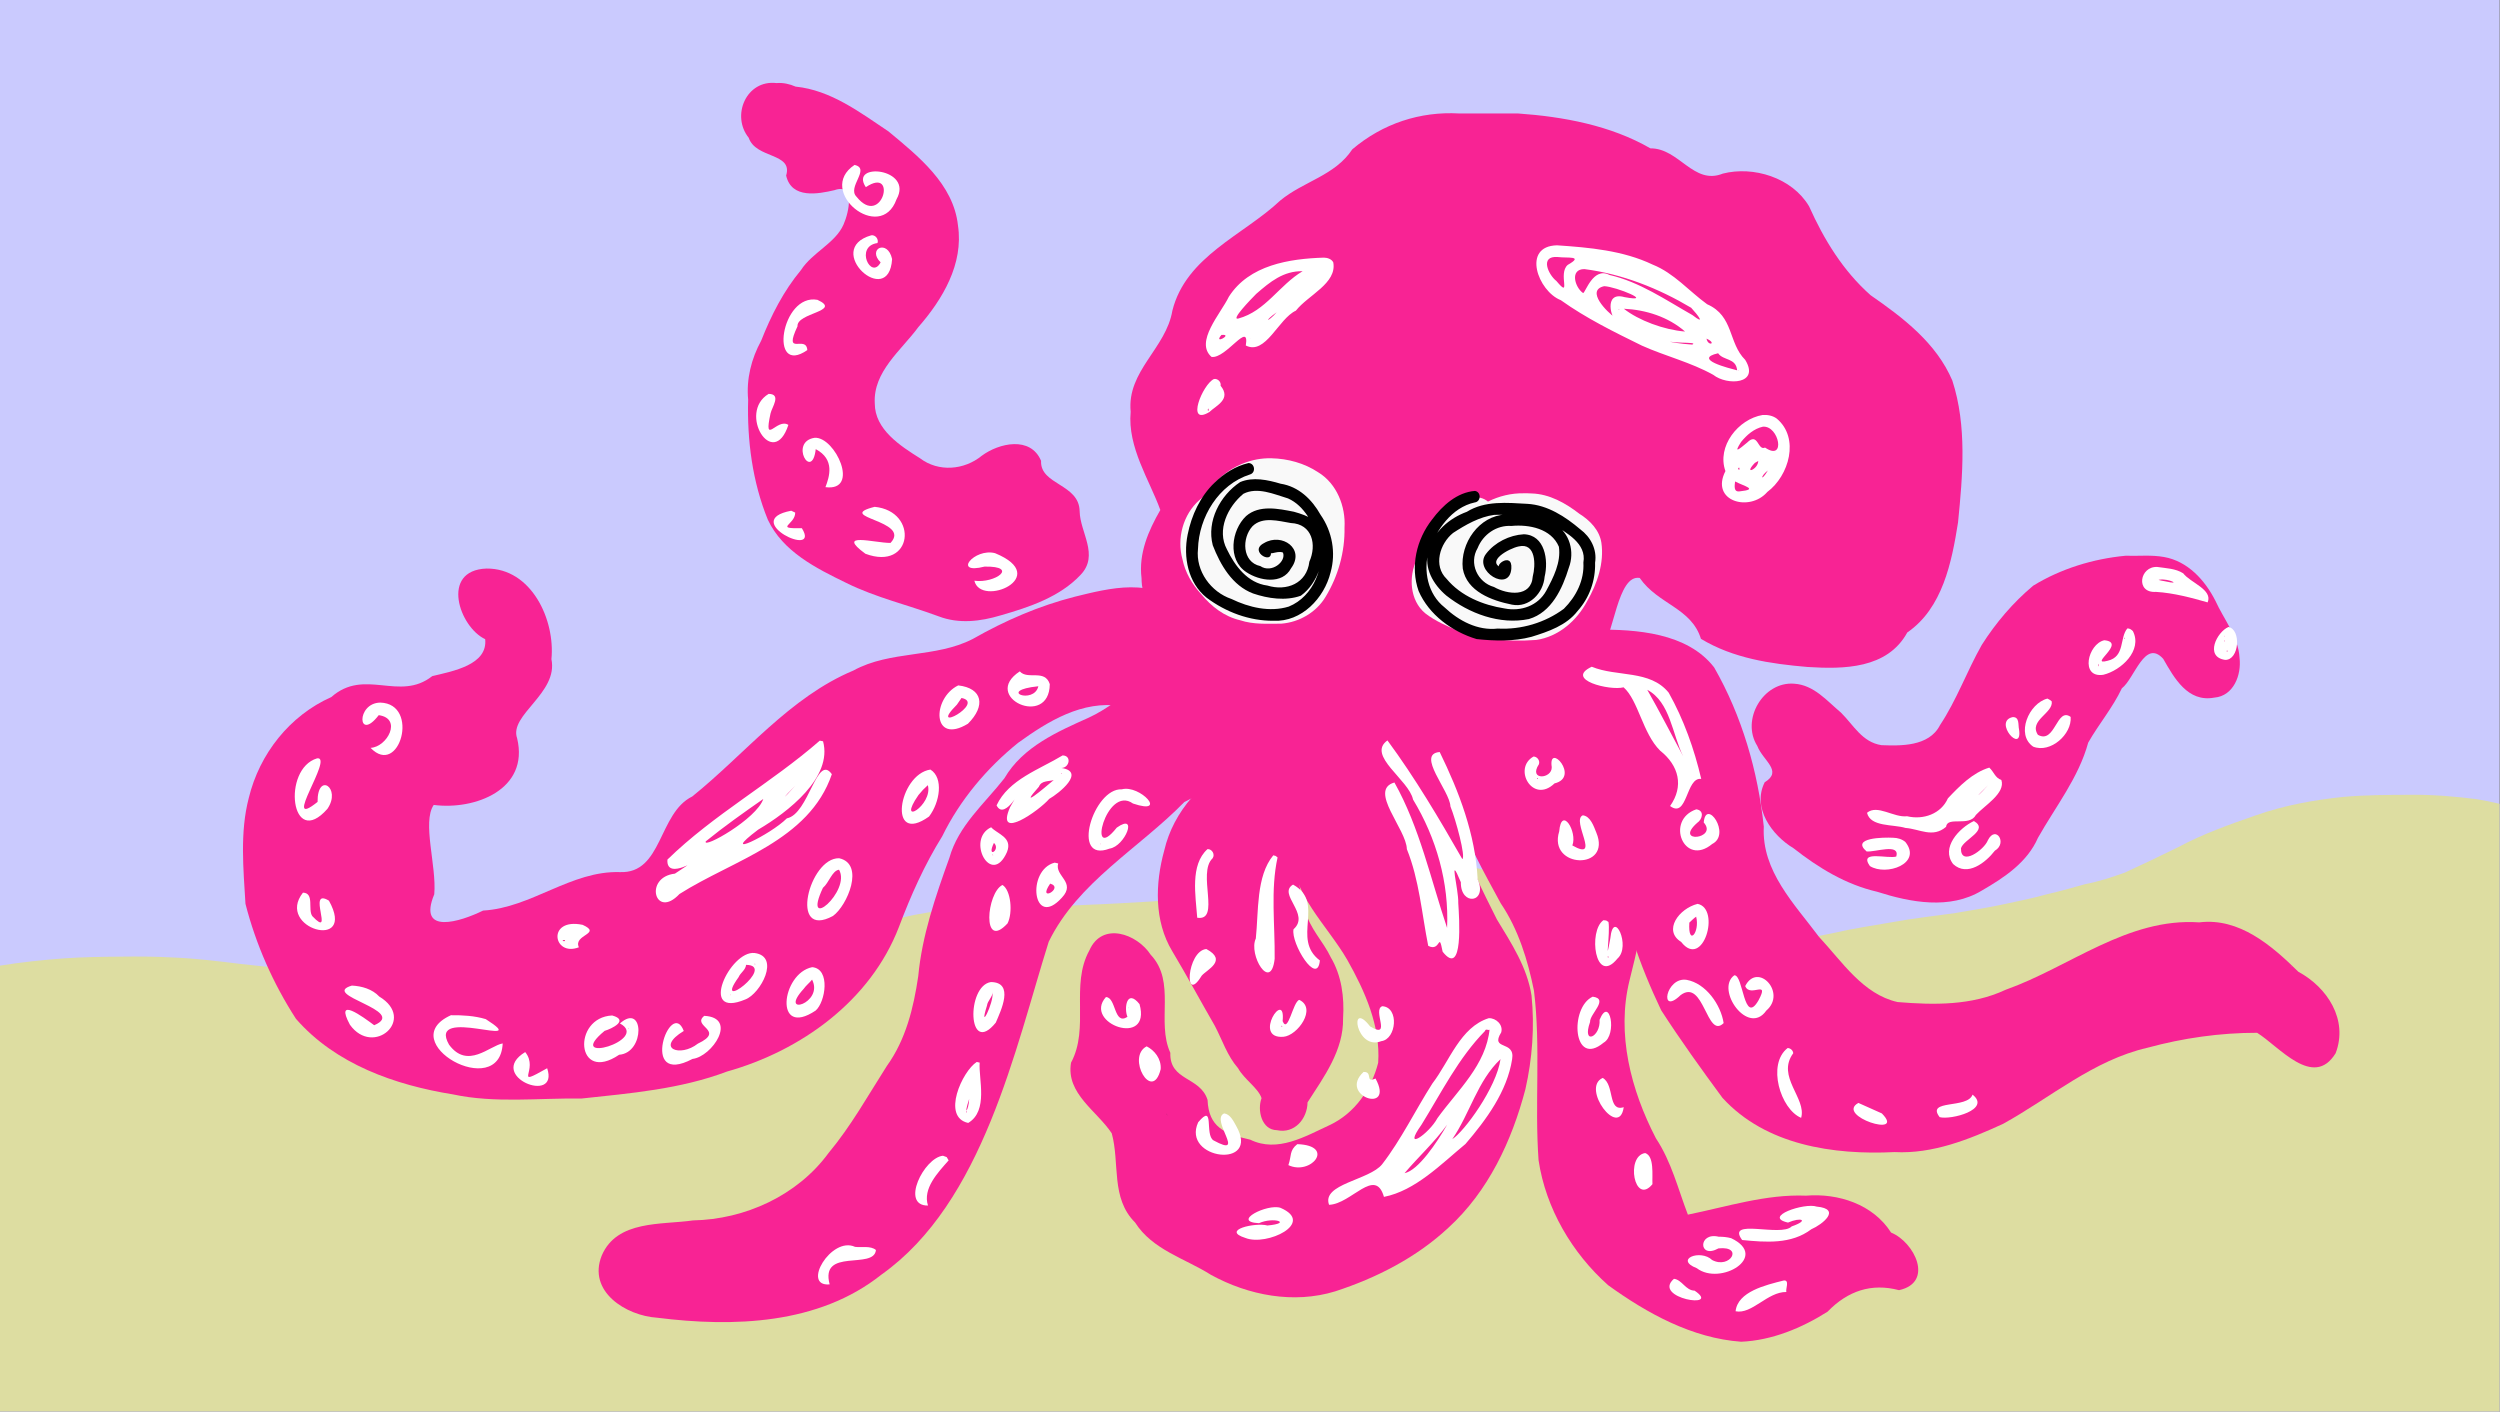
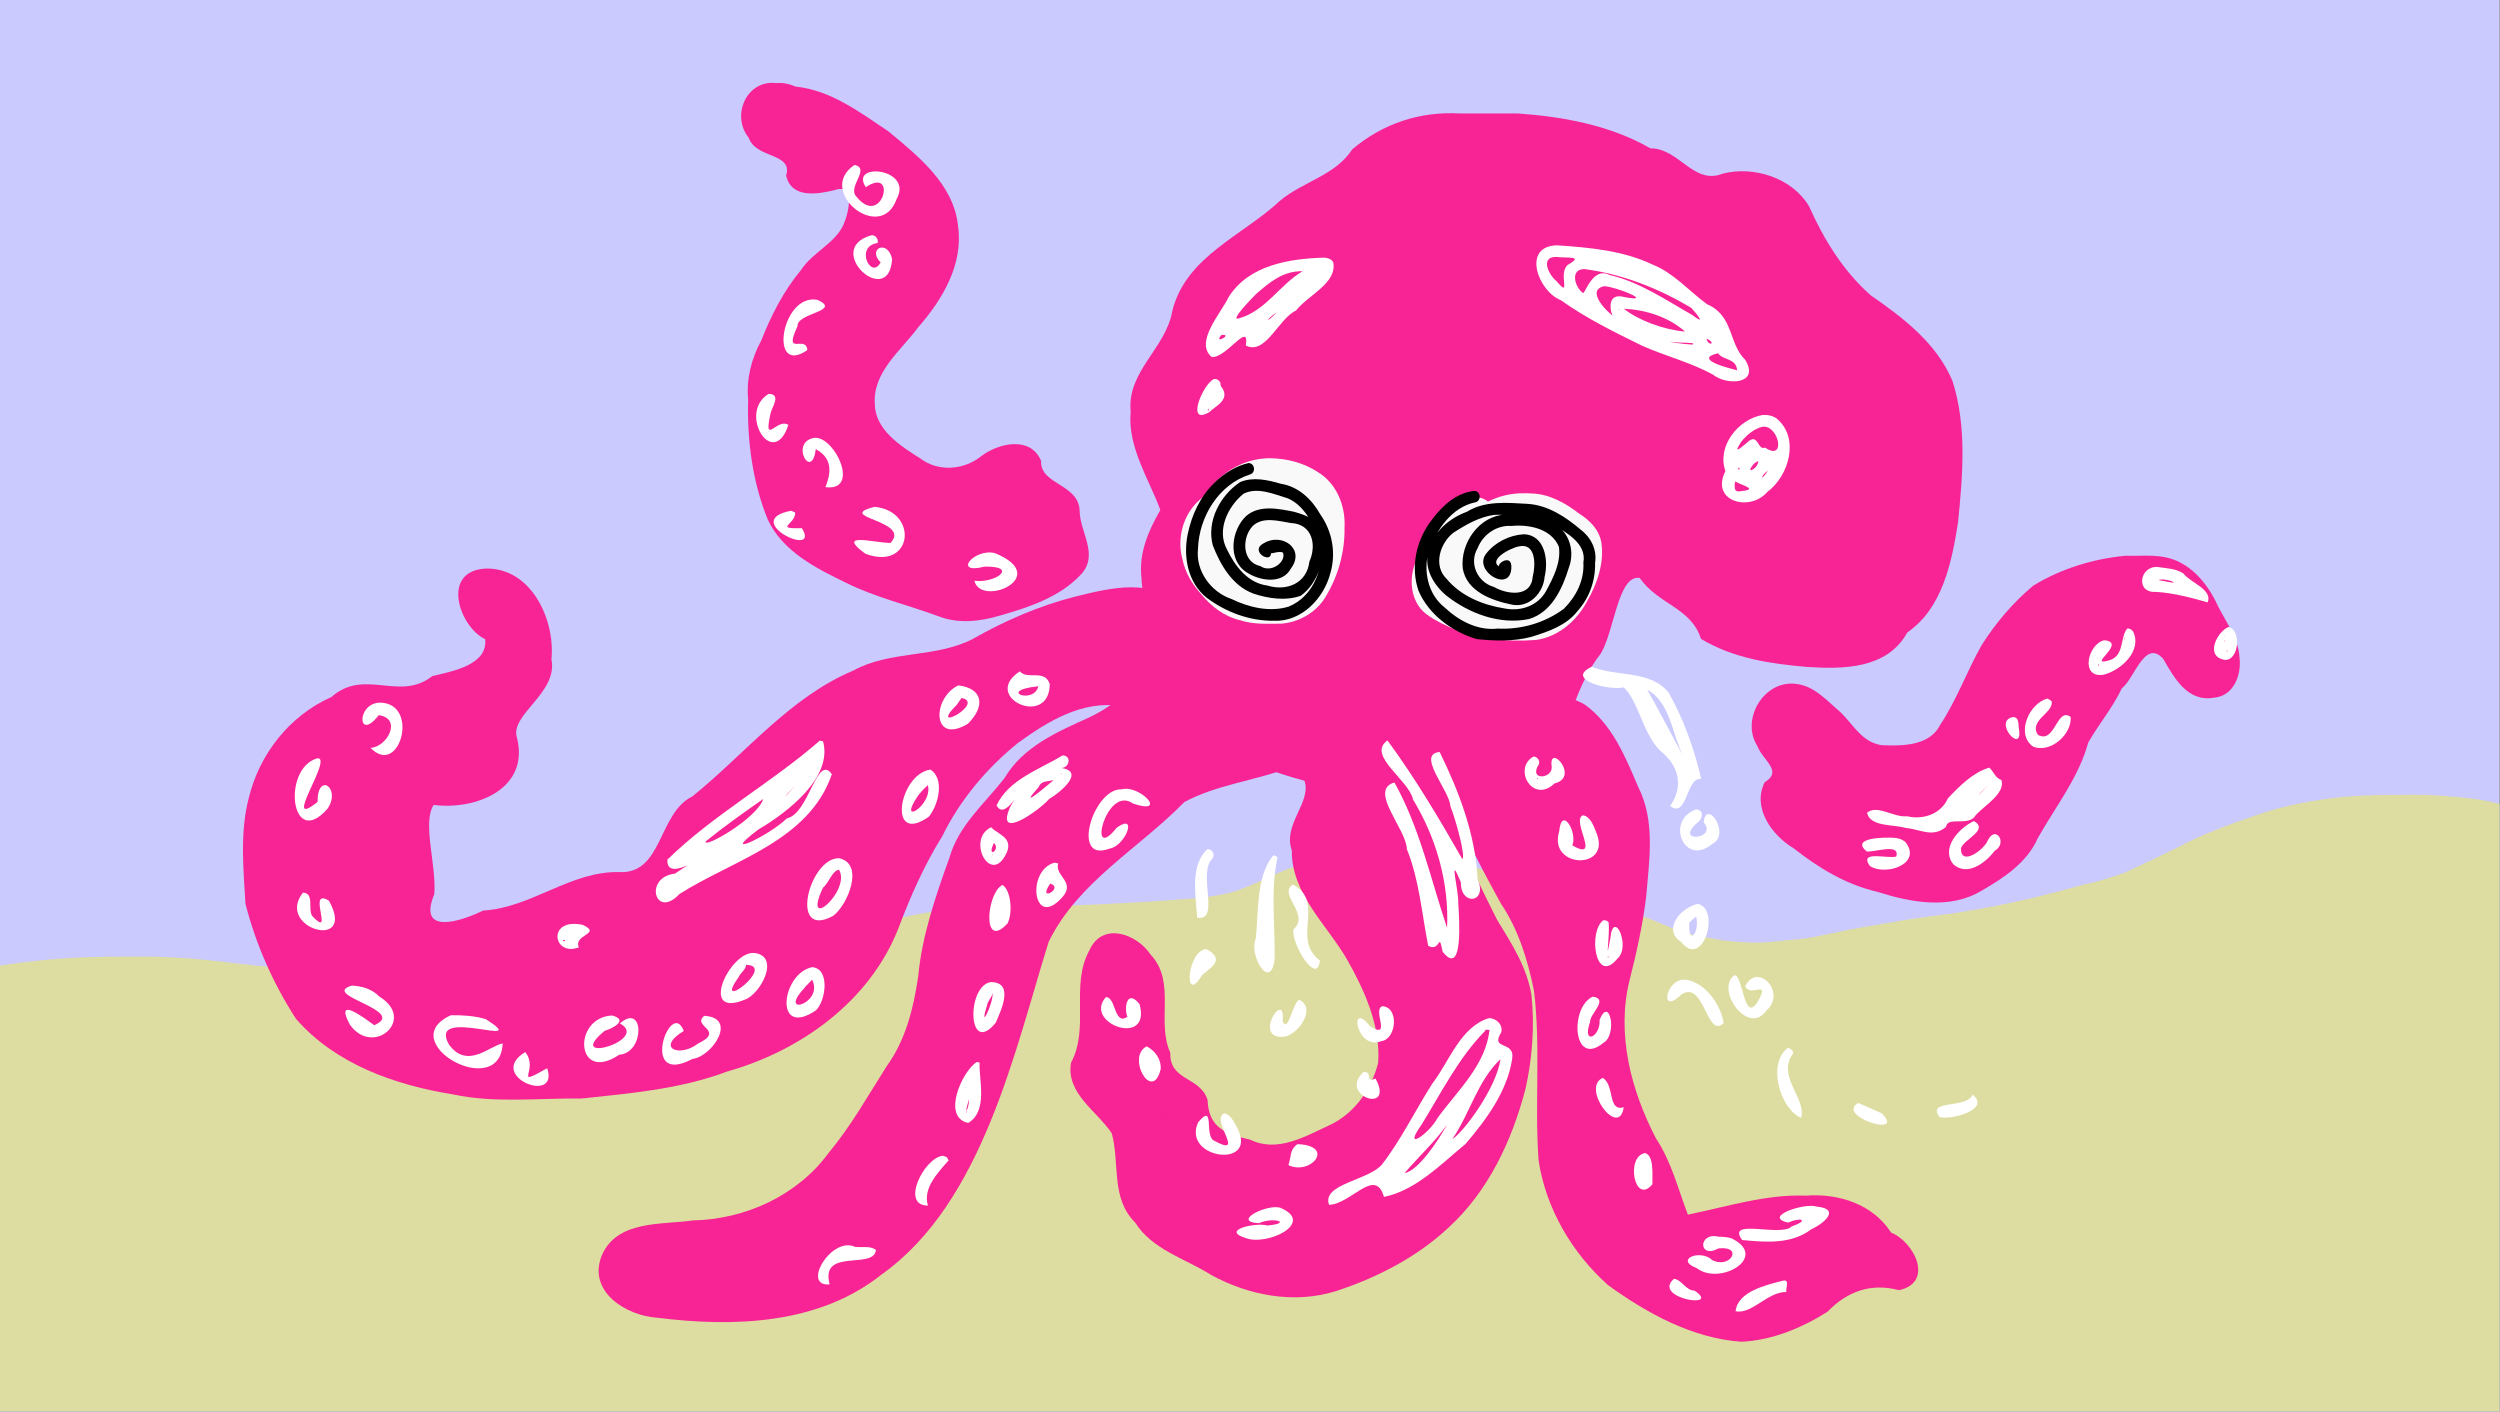
<svg xmlns="http://www.w3.org/2000/svg" xmlns:ns1="http://www.inkscape.org/namespaces/inkscape" xmlns:ns2="http://sodipodi.sourceforge.net/DTD/sodipodi-0.dtd" width="1416.781" height="800" id="svg6059" version="1.1" ns1:version="0.48.4 r9939" ns2:docname="Новый документ 13">
  <rect width="100%" height="100%" fill="#808080" stroke="none" />
  <defs id="defs6061" />
  <ns2:namedview id="base" pagecolor="#ffffff" bordercolor="#666666" borderopacity="1.0" ns1:pageopacity="0.0" ns1:pageshadow="2" ns1:zoom="0.35" ns1:cx="114.10491" ns1:cy="399.99999" ns1:document-units="px" ns1:current-layer="layer1" showgrid="false" fit-margin-top="0" fit-margin-left="0" fit-margin-right="0" fit-margin-bottom="0" ns1:window-width="1920" ns1:window-height="1018" ns1:window-x="-8" ns1:window-y="-8" ns1:window-maximized="1" />
  <g ns1:label="Layer 1" ns1:groupmode="layer" id="layer1" transform="translate(333.391,-132.362)">
    <g id="g6002" transform="matrix(2.212,0,0,2.212,-2283.01,-595.65)">
      <rect ry="0" rx="0" y="329.093" x="881.322" height="361.635" width="640.437" id="rect5994" style="color:#000000;fill:#cacafe;fill-opacity:1;stroke:none;stroke-width:0.3;marker:none;visibility:visible;display:inline;overflow:visible;enable-background:accumulate" />
      <path id="path5991" d="m 1498.969,532.75 c -5.729,0.01 -11.476,0.027 -17.188,0.531 -7.596,0.79 -15.114,2.152 -22.344,4.688 -6.811,2.361 -13.626,4.776 -20,8.188 -4.53,2.239 -9.094,4.426 -13.688,6.531 -3.318,1.179 -6.624,2.283 -10.094,2.938 -3.296,0.945 -6.597,1.846 -9.937,2.625 -3.406,0.961 -6.888,1.651 -10.344,2.406 -4.308,0.95 -8.655,1.622 -13,2.375 -5.382,0.777 -10.808,1.343 -16.156,2.344 -5.046,0.891 -10.101,1.609 -15.094,2.781 -3.749,0.734 -7.477,1.636 -11.312,1.781 -3.18,0.318 -6.389,0.805 -9.594,0.656 -3.057,-0.108 -6.114,-0.261 -9.125,-0.844 -2.755,-0.513 -5.529,-1.012 -8.25,-1.688 -3.416,-1.152 -6.649,-2.757 -10.031,-4 -4.994,-1.998 -9.996,-3.967 -15.156,-5.5 -5.838,-1.566 -11.696,-3.047 -17.562,-4.5 -5.462,-1.267 -10.871,-2.822 -16.406,-3.75 -5.85,-0.949 -11.693,-2.111 -17.625,-2.375 -5.229,-0.03 -10.487,0.19 -15.625,1.25 -4.513,0.952 -8.898,2.237 -13.062,4.25 -3.291,1.476 -6.534,3.03 -9.969,4.156 -4.372,1.208 -8.894,1.622 -13.406,1.938 -5.181,0.42 -10.372,0.739 -15.562,1 -5.146,0.307 -10.323,0.435 -15.469,0.75 -5.837,0.341 -11.659,0.456 -17.5,0.719 -5.342,0.208 -10.724,0.088 -16.031,0.844 -4.673,0.759 -9.336,1.731 -13.688,3.656 -3.421,1.475 -6.888,2.891 -10.125,4.75 -2.768,1.489 -5.56,2.934 -8.25,4.562 -2.034,1.085 -4.017,2.246 -6.188,3.062 -1.437,0.821 -3.133,1.038 -4.688,1.531 -2.842,0.582 -5.675,1.246 -8.469,2.031 -2.067,0.337 -4.102,0.526 -6.219,0.375 -4.345,-0.004 -8.688,-0.024 -13.031,-0.125 -5.026,-0.142 -10.055,-0.443 -15.062,-0.906 -5.909,-0.391 -11.788,-1.122 -17.656,-1.906 -6.779,-0.867 -13.572,-1.598 -20.406,-1.844 -4.791,-0.216 -9.58,-0.305 -14.375,-0.25 -3.621,0.004 -7.254,0.035 -10.875,0.031 -3.9,-0.014 -7.792,-0.053 -11.688,-0.25 -5.228,-0.306 -10.423,-0.876 -15.625,-1.469 -5.72,-0.706 -11.456,-1.414 -17.219,-1.656 -4.507,-0.254 -9.018,-0.276 -13.531,-0.219 -4.859,0.032 -9.714,0.098 -14.562,0.438 -5.508,0.414 -11.016,0.987 -16.469,1.875 l 0,114.188 640.438,0 0,-155.656 c -1.919,-0.463 -3.856,-0.874 -5.812,-1.188 -5.627,-0.705 -11.292,-1.192 -16.969,-1.125 z" style="fill:#dddda1;fill-opacity:1;fill-rule:nonzero;stroke:none" ns1:connector-curvature="0" />
      <path ns1:connector-curvature="0" id="path5675" d="m 1080.344,350.406 c -7.733,-0.94 -11.72,8.337 -7.138,14.013 1.827,5.407 11.387,3.782 9.585,9.675 1.378,6.093 8.314,4.685 12.365,3.75 5.317,-1.897 3.807,5.508 2.331,8.825 -2.096,4.758 -7.982,7.125 -10.894,11.643 -4.471,5.382 -7.633,11.596 -10.185,18.07 -2.535,4.656 -3.845,9.841 -3.348,15.148 -0.292,10.417 1.091,21.044 5.034,30.721 3.844,8.216 12.404,12.461 20.158,16.239 7.528,3.723 15.769,5.622 23.622,8.541 5.181,1.991 10.708,1.302 15.877,-0.252 7.34,-2.11 15.183,-4.709 20.529,-10.436 4.753,-5.047 -0.203,-10.813 -0.292,-16.239 -0.124,-7.082 -10.179,-6.714 -9.884,-12.92 -2.675,-6.395 -10.768,-4.584 -15.202,-1.293 -4.517,3.682 -11.074,4.231 -15.809,0.639 -5.065,-3.186 -11.59,-7.361 -11.592,-14.042 -0.475,-8.149 6.774,-13.593 11.161,-19.566 6.217,-7.113 11.623,-16.173 10.157,-26.011 -1.131,-10.608 -10.178,-17.784 -17.819,-24.131 -7.31,-4.876 -14.726,-10.549 -23.781,-11.469 -1.525,-0.67 -3.204,-1.05 -4.876,-0.906 z" style="fill:#f82394;fill-opacity:1;fill-rule:nonzero;stroke:none" />
      <path ns1:connector-curvature="0" id="path5696" d="m 1006.031,474.781 c -11.923,0.423 -6.981,15.007 -0.343,18.094 0.685,6.583 -8.215,8.178 -13.562,9.465 -8.443,6.663 -17.284,-2.207 -25.869,5.372 -10.648,4.724 -18.403,14.561 -21.131,25.825 -2.303,8.795 -1.388,18.155 -0.854,27.136 2.65,10.385 7.111,20.468 12.935,29.462 10.137,11.642 25.405,16.982 40.23,19.368 10.785,2.319 21.982,0.903 32.938,1.059 12.588,-1.355 25.305,-2.394 37.268,-6.914 18.991,-5.331 36.764,-18.143 44.026,-36.992 3.063,-8.113 6.549,-15.953 11.129,-23.313 4.52,-9.261 11.434,-17.472 19.42,-23.907 7.694,-5.554 16.416,-10.923 26.375,-9.438 8.617,-3.653 20.612,-13.905 15.137,-25.044 -6.417,-8.246 -18.343,-5.08 -26.978,-2.958 -9.22,2.358 -17.878,6.123 -26.128,10.815 -9.562,4.95 -21.059,2.873 -30.594,8.094 -16.384,6.863 -27.724,21.353 -41.29,32.27 -8.728,4.273 -7.608,19.826 -18.538,19.377 -12.53,-0.397 -22.678,9.159 -35.05,9.855 -5.785,2.852 -16.9,6.389 -12.511,-4.172 0.64,-7.31 -3.162,-18.436 -0.14,-22.891 10.566,1.368 24.526,-3.927 21.373,-17.063 -2.156,-6.019 10.577,-11.516 8.786,-20.293 0.994,-10.073 -5.113,-23.3 -16.631,-23.207 z" style="fill:#f82394;fill-opacity:1;fill-rule:nonzero;stroke:none" />
      <path ns2:nodetypes="ccccccccccccccccc" ns1:connector-curvature="0" id="path5720" d="m 1187.312,497.75 c -10.697,1.702 -17.631,10.941 -27.031,15.25 -7.819,3.515 -16.848,7.4 -21.573,15.518 -5.104,6.523 -11.748,12.073 -14.084,20.357 -3.563,9.883 -7.036,20.022 -7.987,30.355 -1.205,8.118 -3.164,16.212 -8.043,22.989 -4.879,7.641 -9.117,15.312 -14.969,22.344 -7.973,10.86 -21.376,16.978 -34.692,17.223 -8.082,1.177 -19.461,-0.134 -23.376,8.985 -3.721,9.225 6.192,15.435 14.211,15.951 19.508,2.451 41.334,1.775 57.42,-11.034 26.094,-18.477 34.286,-57.977 42.875,-85.292 7.457,-15.309 23.184,-23.934 34.749,-35.802 7.91,-4.213 16.955,-5.344 25.344,-8.219 5.295,-4.573 13.348,-10.004 10.848,-18.327 -3.096,-9.197 -14.801,-8.316 -22.708,-8.328 -4.53,0.799 -7.071,-0.747 -10.985,-1.969 z" style="fill:#f82394;fill-opacity:1;fill-rule:nonzero;stroke:none" />
-       <path ns1:connector-curvature="0" id="path5732" d="m 1214.344,518.406 c -5.32,1.033 -10.412,3.092 -15.138,5.732 -9.425,4.316 -17.189,12.663 -19.552,22.907 -2.328,8.437 -2.602,18.045 2.058,25.773 3.773,6.291 7.227,12.755 10.897,19.099 1.927,3.654 3.179,7.7 5.962,10.872 1.531,2.821 5.163,5.068 6.023,7.674 -1.142,3.046 -0.028,8.154 3.949,8.208 4.519,0.968 7.769,-2.928 7.833,-7.127 4.215,-6.558 9.252,-13.359 9.104,-21.541 0.346,-5.381 -0.371,-10.922 -3.156,-15.626 -1.949,-4.108 -5.4,-7.377 -6.494,-11.902 -2.025,-5.392 -1.586,-11.253 -2.986,-16.789 -0.382,-6.198 4.039,-11.324 4.875,-17.281 4.169,-2.413 2.507,-9.687 -2.342,-9.975 l -0.506,-0.034 -0.527,0.009 3e-4,-5e-5 z" style="fill:#f82394;fill-opacity:1;fill-rule:nonzero;stroke:none" />
      <path ns1:connector-curvature="0" id="path5749" d="m 1241.188,503.969 c -6.73,0.68 -14.461,1.959 -19.485,6.735 -3.953,5.122 -11.451,11.088 -6.23,18.13 2.313,5.559 -5.57,11.375 -3.129,18.152 -0.113,11.171 9.027,19.058 14.234,28.09 4.497,7.971 8.526,16.963 7.896,26.315 -1.727,6.777 -5.97,12.928 -12.415,15.967 -6.26,2.889 -13.384,7.164 -20.347,3.75 -6.683,-1.5 -10.669,-3.25 -10.954,-10.198 -1.916,-6.052 -9.774,-4.788 -9.538,-12.066 -3.651,-7.965 1.558,-18.161 -5.031,-25.125 -3.506,-5.37 -12.423,-8.554 -15.7,-1.13 -4.96,8.971 0.119,19.783 -4.707,28.786 -1.359,7.908 6.664,12.371 10.431,18.102 2.108,7.661 -0.31,16.588 5.977,22.842 4.468,7.038 12.825,9.21 19.484,13.439 9.594,5.245 21.136,7.462 31.763,4.21 10.564,-3.426 20.828,-8.666 29.003,-16.288 10.241,-9.339 16.274,-22.265 19.747,-35.493 1.769,-7.81 2.387,-16.052 1.571,-24.023 -1.126,-7.243 -5.163,-13.385 -8.883,-19.508 -3.487,-7.133 -7.656,-14.426 -8.628,-22.393 -1.111,-7.984 1.604,-15.57 5.092,-22.597 3.221,-7.591 -4.85,-13.67 -11.468,-15.134 -2.842,-0.659 -5.793,-0.459 -8.684,-0.564 z" style="fill:#f82394;fill-opacity:1;fill-rule:nonzero;stroke:none" />
      <path id="path5747" d="m 1251.344,514.938 c -0.06,0.29 -0.161,0.565 -0.281,0.844 0.068,-0.278 0.222,-0.689 0.281,-0.844 z" style="fill:#333333;fill-opacity:1;fill-rule:nonzero;stroke:none" ns1:connector-curvature="0" />
      <path id="path5736" d="m 1180.25,614.438 c 0.096,0.171 0.171,0.335 0.25,0.5 -0.108,-0.132 -0.171,-0.287 -0.25,-0.438 -0.016,-0.022 -0.012,-0.084 0,-0.062 z" style="fill:#333333;fill-opacity:1;fill-rule:nonzero;stroke:none" ns1:connector-curvature="0" />
      <path ns1:connector-curvature="0" id="path5759" d="m 1280.594,507.844 c -7.638,1.265 -12.839,7.227 -19.311,10.321 -4.64,4.47 -9.369,10.348 -7.048,17.297 2.562,8.895 7.279,16.996 11.642,25.101 4.517,6.653 6.939,14.597 8.513,22.398 1.764,14.402 0.135,28.979 1.173,43.412 1.84,12.32 8.592,23.812 17.84,32.026 10.017,7.237 21.513,13.561 34.06,14.472 7.863,-0.328 15.557,-3.524 22.146,-7.704 5.137,-5.315 11.232,-7.379 18.301,-5.505 9.065,-2.004 3.937,-12.336 -2.034,-14.756 -4.626,-7.265 -13.525,-10.129 -21.797,-9.458 -10.299,-0.414 -20.28,2.841 -30.265,4.864 -2.526,-6.594 -4.206,-13.562 -8.187,-19.555 -6.378,-12.312 -10.17,-26.734 -6.75,-40.508 1.798,-7.06 3.362,-14.15 4.261,-21.402 0.774,-9.392 2.401,-19.366 -2.069,-28.164 -3.248,-7.625 -6.661,-15.991 -13.599,-20.996 -2.043,-1.282 -4.459,-1.969 -6.875,-1.844 z" style="fill:#f82394;fill-opacity:1;fill-rule:nonzero;stroke:none" />
-       <path ns1:connector-curvature="0" id="path5772" d="m 1290.219,490.438 c -7.237,-0.439 -13.965,4.282 -15.646,11.384 -4.24,10.694 3.285,18.995 9.627,25.877 3.683,7.868 9.321,14.996 11.572,23.404 1.176,12.885 5.699,25.245 11.197,36.835 4.95,7.669 10.297,15.105 15.702,22.443 11.091,12.155 28.456,14.68 44.092,13.901 9.751,0.522 19.163,-3.255 27.838,-7.249 12.18,-6.736 23.11,-16.302 36.965,-19.482 9.096,-2.486 18.704,-3.849 28.089,-3.831 5.596,3.467 14.412,14.52 20.116,5.235 3.274,-8.537 -2.104,-16.855 -9.538,-20.863 -6.782,-6.664 -15.122,-13.933 -25.414,-12.662 -18.333,-1.257 -33.171,11.44 -49.608,17.274 -8.675,4.065 -18.317,3.912 -27.651,3.141 -8.905,-1.983 -14.259,-10.407 -20.157,-16.709 -6.284,-8.427 -14.73,-16.88 -14.136,-28.235 -1.51,-14.218 -5.593,-28.358 -12.719,-40.788 -6.861,-8.894 -20.004,-9.792 -30.332,-9.674 z m 178.031,86.125 c 0.542,0.329 0.035,0.17 0,0 z" style="fill:#f82394;fill-opacity:1;fill-rule:nonzero;stroke:none" />
      <path ns1:connector-curvature="0" id="path5787" d="m 1425.938,471.5 c -8.272,0.785 -16.535,3.307 -23.64,7.662 -5.158,4.309 -9.594,9.524 -13.188,15.188 -3.81,6.729 -6.428,14.12 -10.704,20.556 -2.832,5.596 -10.333,5.282 -14.969,5.125 -4.976,-0.735 -7.187,-5.173 -10.406,-8.344 -3.601,-3.011 -6.895,-7.079 -12,-7.406 -7.936,-0.604 -13.667,9.239 -9.432,15.943 1.43,3.773 6.652,6.425 1.901,9.307 -3.303,6.531 1.849,13.599 7.387,16.907 6.369,5.01 13.413,9.303 21.394,11.142 8.595,2.748 18.653,4.656 26.844,-0.3 5.718,-3.3 11.646,-7.223 14.374,-13.498 4.508,-7.996 10.431,-15.424 12.883,-24.405 2.69,-4.73 6.28,-8.947 8.617,-13.907 3.259,-2.498 5.874,-12.799 10.603,-7.554 2.796,4.886 6.289,11.22 13.091,9.931 4.941,-0.399 6.984,-5.832 6.461,-10.158 -0.283,-5.445 -4.01,-9.839 -6.187,-14.656 -2.701,-5.294 -7.078,-10.144 -13.189,-11.214 -3.239,-0.584 -6.571,-0.201 -9.842,-0.318 z" style="fill:#f82394;fill-opacity:1;fill-rule:nonzero;stroke:none" />
      <path ns1:connector-curvature="0" id="path5802" d="m 1255.219,358.188 c -10.036,-0.561 -19.6,2.588 -27.375,9.187 -4.444,6.756 -12.488,8.18 -18.469,13.125 -9.445,8.887 -24.123,14.269 -27.626,28.187 -1.623,9.738 -11.702,15.449 -10.687,25.938 -0.862,9.093 4.884,17.585 7.593,25.156 -3.083,5.359 -5.585,11.147 -4.811,17.469 0.101,9.363 7.913,15.755 3.792,25.25 -1.47,10.498 8.34,16.531 17.059,19.034 15.43,7.063 32.192,11.667 49.28,11.059 10.438,-1.884 23.789,4.783 32.164,-3.325 6.795,-9.924 7.633,-22.799 15.141,-32.393 3.622,-5.181 4.506,-20.644 10.2,-19.685 4.683,6.784 13.199,7.61 15.685,15.599 8.273,5 17.818,6.403 27.286,7.209 9.269,0.595 20.462,0.498 25.579,-8.841 9.039,-6.205 11.389,-17.998 12.999,-28.187 1.202,-12.001 2.318,-24.724 -1.46,-36.348 -4.107,-9.644 -12.609,-16.096 -20.946,-21.871 -7.041,-6.232 -11.95,-14.262 -15.75,-22.76 -4.385,-7.415 -14.328,-10.385 -22.095,-8.396 -7.53,3.051 -11.199,-6.526 -18.564,-6.466 -10.21,-5.898 -22.311,-8.118 -33.944,-8.94 -5.018,1e-4 -10.037,-2.6e-4 -15.053,3.5e-4 z" style="fill:#f82394;fill-opacity:1;fill-rule:nonzero;stroke:none" />
      <path ns1:connector-curvature="0" id="path5805" d="m 1207.125,446.531 c -5.028,-0.144 -9.945,1.927 -13.562,5.375 -1.927,1.532 -2.896,3.876 -4.875,5.312 -4.192,3.675 -5.864,9.849 -4.358,15.188 0.696,3.372 2.471,6.418 4.793,8.929 2.572,3.145 5.957,5.761 9.976,6.688 3.392,1.133 7.04,0.889 10.561,0.878 4.606,-0.356 9.011,-2.923 11.371,-6.933 3.209,-5.294 4.933,-11.479 4.816,-17.676 0.329,-5.427 -1.983,-11.287 -6.758,-14.182 -3.525,-2.333 -7.756,-3.486 -11.964,-3.58 z" style="fill:#f9f9f9;fill-opacity:1;fill-rule:nonzero;stroke:none" />
      <path ns1:connector-curvature="0" id="path5809" d="m 1271.75,455.5 c -3.169,-0.058 -6.322,0.721 -9.156,2.125 -2.24,-1.882 -5.436,-1.089 -7.589,0.508 -5.139,3.33 -8.585,8.679 -10.667,14.344 -2.106,4.413 -1.775,10.461 2.174,13.756 2.584,2.026 5.665,3.317 8.667,4.595 2.693,0.856 5.351,2.007 8.228,2.016 3.822,0.425 7.701,0.521 11.537,0.232 5.716,-0.803 10.464,-4.968 13.087,-9.97 2.567,-4.476 4.38,-9.742 3.623,-14.953 -0.51,-3.253 -2.955,-5.729 -5.64,-7.409 -3.529,-2.725 -7.625,-5.053 -12.19,-5.201 -0.69,-0.041 -1.381,-0.052 -2.072,-0.043 z m -5.062,19.938 -0.219,0.261 0.219,-0.261 z" style="fill:#f9f9f9;fill-opacity:1;fill-rule:nonzero;stroke:none" />
      <path ns1:connector-curvature="0" id="path5813" d="m 1201.613,450.681 c -8.03,2.547 -13.077,10.914 -13.308,19.094 -0.609,5.647 3.304,11.021 8.584,12.805 4.457,2.163 9.818,3.448 14.668,1.949 6.416,-2.583 9.478,-10.518 7.948,-17.002 -1.658,-4.1 -3.886,-8.829 -8.123,-10.707 -3.584,-1.077 -7.842,-3.027 -11.44,-1.192 -4.005,3.311 -6.902,9.267 -4.222,14.239 2.065,4.278 5.314,8.625 10.374,9.274 4.917,1.515 10.096,-0.539 10.747,-6.118 1.932,-4.304 0.77,-9.668 -4.759,-9.905 -3.17,-0.524 -7.23,-1.726 -9.815,0.825 -2.774,3.016 -2.69,9.205 2.016,10.211 2.844,1.937 6.71,-1.158 5.793,-3.469 -1.726,-0.704 -4.148,1.44 -3.328,-1.06 1.705,4.85 -5.867,0.863 -1.527,-1.364 4.592,-2.741 10.623,1.477 6.934,6.447 -2.24,4.25 -8.122,3.232 -11.451,1.001 -4.888,-3.19 -3.881,-10.746 -0.076,-14.37 3.383,-2.947 8.287,-1.895 12.275,-1.105 3.315,0.93 7.751,2.538 7.705,6.696 0.105,5.355 -1.419,11.513 -5.95,14.812 -3.874,1.393 -8.41,0.733 -12.239,-0.575 -5.314,-2.003 -8.382,-7.325 -10.327,-12.351 -1.619,-6.185 1.891,-12.788 7.021,-16.19 3.265,-1.387 7.081,-0.559 10.362,0.42 4.63,0.721 8.024,4.024 10.234,7.963 2.988,4.286 3.984,9.73 2.562,14.767 -1.625,6.585 -7.419,12.738 -14.605,12.378 -6.161,0.073 -12.267,-2.229 -17.144,-5.901 -4.781,-3.827 -6.032,-10.414 -4.867,-16.173 1.001,-4.971 3.194,-9.735 6.88,-13.29 2.406,-2.36 5.419,-4.278 8.72,-5.042 1.64,0.043 1.951,2.48 0.357,2.933 z" style="fill:#000000;fill-opacity:1;fill-rule:nonzero;stroke:none" />
      <path ns1:connector-curvature="0" id="path5815" d="m 1259.227,457.84 c -5.975,1.302 -9.826,7.04 -11.801,12.456 -1.442,5.071 -0.236,11.064 4.051,14.436 3.65,3.431 8.486,6.023 13.629,5.425 6.001,0.33 12.136,-1.495 16.939,-5.07 3.144,-3.126 5.268,-7.328 5,-11.854 0.879,-4.899 -4.329,-7.578 -7.775,-9.8 -4.434,-2.993 -9.95,-2.363 -15.027,-2.41 -3.851,0.509 -7.393,2.556 -10.583,4.638 -3.406,2.72 -5.13,8.417 -1.645,11.773 3.646,4.404 9.34,6.722 14.875,7.576 4.156,0.824 8.552,-0.702 10.636,-4.535 1.843,-3.419 3.823,-7.293 3.244,-11.289 -1.967,-4.629 -7.611,-5.749 -12.15,-5.32 -3.812,-0.248 -7.277,2.167 -8.666,5.667 -2.306,3.886 -0.043,8.786 4.191,9.974 3.442,1.962 9.559,2.732 9.931,-2.701 0.758,-2.837 0.863,-8.75 -3.612,-7.69 -2.387,0.476 -8.706,3.894 -4.141,5.58 -3.205,-0.021 2.634,-4.681 2.266,0.098 -0.469,6.34 -9.802,0.545 -6.498,-3.764 2.242,-2.958 6.015,-4.825 9.697,-5.034 5.437,0.173 6.357,6.691 5.329,10.881 -0.339,4.181 -3.977,8.047 -8.379,7.149 -5.136,-1.032 -11.557,-3.355 -12.59,-9.22 -0.731,-6.459 4.177,-13.596 10.981,-13.859 4.315,-0.29 9.009,-0.312 12.598,2.483 3.869,2.177 5.132,7.125 3.592,11.135 -1.634,5.338 -4.428,11.453 -10.232,13.154 -7.475,1.531 -15.316,-1.416 -21.163,-6.024 -3.292,-2.781 -5.863,-7.091 -4.53,-11.503 1.214,-4.812 5.268,-8.289 9.793,-9.952 4.673,-2.901 10.323,-2.324 15.551,-2.037 5.123,0.305 9.675,3.271 13.489,6.507 2.693,1.982 4.36,5.174 3.818,8.561 0.133,4.541 -1.442,8.99 -4.48,12.378 -2.842,3.708 -7.52,5.291 -11.821,6.624 -4.557,1.212 -9.403,1.075 -14.047,0.576 -6.268,-1.881 -12.203,-6.211 -14.865,-12.315 -2.186,-6.22 -0.557,-13.22 3.462,-18.332 2.644,-3.557 6.375,-6.952 10.985,-7.314 1.622,0.272 1.579,2.731 -0.054,2.954 z" style="fill:#000000;fill-opacity:1;fill-rule:nonzero;stroke:none" />
      <path ns1:connector-curvature="0" id="path5817" d="m 1280.281,391.969 c -9.107,0.21 -4.863,11.78 0.984,14.058 6.469,4.621 13.657,8.152 20.767,11.64 6.025,2.707 12.492,4.25 18.293,7.49 3.521,2.804 12.036,2.44 8.175,-3.845 -4.383,-4.338 -2.866,-11.233 -9.746,-14.243 -4.65,-3.356 -8.484,-7.977 -13.973,-10.163 -7.58,-3.616 -16.225,-4.38 -24.5,-4.937 z m 0.188,3 c 2.548,0.328 6.786,-0.387 2.575,2.01 -2.645,2.227 1.152,8.96 -2.918,4.128 -2.032,-1.567 -4.364,-6.508 0.343,-6.138 z m -59.875,0.156 c -8.879,0.268 -19.204,1.891 -24.381,10.017 -2.117,4.375 -8.809,11.596 -4.432,15.421 3.703,0.522 9.805,-9.476 8.776,-2.923 5.068,2.593 8.375,-6.898 12.829,-8.929 3.141,-4.002 10.562,-6.982 9.582,-12.366 -0.409,-0.842 -1.491,-1.21 -2.375,-1.219 z m 66.719,2.938 c 9.673,1.243 18.992,4.927 27.344,9.906 1.72,1.859 3.84,4.616 0.335,1.883 -6.841,-3.872 -13.541,-8.513 -21.295,-10.295 -4.115,-2.156 -6.118,4.515 -6.718,4.652 -2.107,-1.423 -3.505,-6.164 0.334,-6.147 z m -72.188,0.531 c -6.008,3.559 -9.462,10.234 -16.49,12.135 -2.053,0.511 3.151,-4.869 4.584,-6.314 3.582,-3.113 6.963,-5.897 11.906,-5.82 z m 77.25,3.844 c 3.029,0.098 13.176,4.298 5.191,2.801 -5.636,-1.599 -3.054,6.277 -2.417,5.241 -1.975,-1.342 -7.66,-6.965 -2.774,-8.042 z m 5.031,5.781 c 5.631,0.257 11.396,2.087 15.688,5.844 -5.461,-0.444 -11.901,-2.865 -15.688,-5.844 z m -1.094,0.125 c -0.204,0.352 -0.478,0.062 0,0 z m -87.844,0.781 c -2.368,2.68 -3.476,2.483 0,0 z m -14.156,5.812 c 3.23,-0.335 -2.278,2.669 0,0 z m 7.344,0.812 c 0.224,-0.044 -0.237,0.161 0,0 z m 104.906,0.125 c 2.295,1.581 10.2,0.654 8.375,1.531 -2.809,-0.214 -5.741,-0.483 -8.375,-1.531 z m 12.031,0 c 2.789,1.287 0.364,2.068 0,0 z m -125.656,2.75 -0.094,0.312 0.094,-0.312 z m 128.625,1 c 1.323,1.931 4.584,1.132 4.875,4.375 -1.971,-0.517 -11.526,-2.864 -4.875,-4.375 z m 5.219,4.375 c 0.522,-0.009 -0.428,0.162 0,0 z m -134.375,2.219 c -2.924,1.33 -7.297,12.131 -1.187,8.469 1.755,-1.691 5.714,-3.273 2.875,-6.75 0.205,-0.961 -0.743,-1.876 -1.687,-1.719 z m -1.469,7.531 c 0.444,0.86 -0.446,0.767 0,0 z m 142.031,1.688 c -6.251,1.043 -11.809,8.048 -9.531,14.375 -3.97,7.752 6.221,10.58 10.719,5.355 5.58,-4.135 8.384,-13.844 2.41,-18.821 -1.031,-0.75 -2.349,-0.991 -3.597,-0.908 z m 0.062,3 c 4.175,-0.351 5.974,9.041 0.559,5.35 -1.924,0.909 -1.754,-4.107 -4.596,-1.274 -2.008,1.658 -3.583,3.03 -1.562,-0.142 1.425,-1.773 3.317,-3.439 5.599,-3.935 z m -0.531,8.5 c 0.097,-0.039 -0.06,0.167 0,0 z m -0.656,0.281 c 0.014,2.15 -3.942,3.724 -0.875,0.5 l 0.875,-0.5 -3e-4,0 z m -4.875,1.688 c 0.377,1.173 -0.788,0.185 0,0 z m 7.344,0.75 c -1.794,3.055 -2.074,1.566 0,0 z m -8.406,2.812 c 2.361,1.256 6.091,2.011 1.226,2.532 -1.705,0.26 -1.317,-1.483 -1.226,-2.532 z" style="fill:#ffffff;fill-opacity:1;fill-rule:nonzero;stroke:none" />
      <path ns1:connector-curvature="0" id="path5825" d="m 1434.094,474.375 c -4.543,-0.257 -5.691,6.737 -0.363,6.386 4.552,0.263 9.319,1.561 13.245,2.693 1.402,-3.286 -4.464,-5.061 -6.258,-7.452 -1.992,-1.258 -4.387,-1.286 -6.623,-1.626 z m 0.625,3.25 c 2.253,-0.33 5.809,1.445 1.488,0.45 -0.076,-0.039 -2.557,-0.383 -1.488,-0.45 z m 17.594,12.125 c -2.952,1.258 -6.194,7.65 -0.857,8.436 3.654,0.068 4.163,-7.788 0.857,-8.436 z m -25.906,0.375 c -2.047,2.378 -0.525,7.241 -5.046,8.282 -5.188,1.385 5.052,-4.721 -0.869,-5.257 -4.217,0.965 -6.27,9.741 -0.251,8.849 4.614,-1.114 10.108,-6.253 7.587,-11.19 -0.377,-0.369 -0.856,-0.735 -1.422,-0.683 z m 24.813,1.844 c 0.347,0.5 -0.108,0.158 0,0 z m -25.594,0.5 c 0.473,0.525 -0.267,0.268 0,0 z m 25.656,0.75 c 0.344,-0.04 -0.047,0.603 0,0 z m 0.625,2.562 c 0.545,0.07 -0.237,0.629 0,0 z m -32.875,3.25 0.01,0.089 -0.01,-0.089 z m 0,0.156 c 0.316,0.374 -0.128,1.232 0,0 z m -13.094,8.906 c -4.758,1.198 -8.21,9.196 -3.656,12.32 4.442,1.762 9.964,-3.185 9.597,-7.621 -3.619,-2.63 -3.962,7.068 -8.389,4.588 -2.413,-3.682 4.019,-5.591 3.543,-8.563 l -0.436,-0.36 -0.659,-0.363 z m -8.906,4.75 c -5.136,1.093 2.576,9.732 1.628,3.165 -0.286,-1.135 0.201,-3.23 -1.628,-3.165 z m -6,12.938 c -4.249,1.291 -7.607,4.702 -10.604,7.879 -1.747,3.955 -6.276,5.581 -10.458,4.582 -3.409,0.409 -7.606,-3.109 -10.26,-0.886 0.869,3.673 6.719,2.913 9.848,3.88 3.658,0.266 6.97,2.653 10.402,-0.278 0.317,-2.843 5.969,0.114 7.649,-3.057 2.227,-2.425 7.626,-5.562 6.526,-8.936 -1.655,-0.597 -1.864,-2.049 -3.103,-3.185 z m -0.312,4.5 c -2.357,2.654 -4.079,4.043 0,0 z m -3.625,9.188 c -3.789,1.78 -8.539,6.845 -5.322,11.023 3.631,3.353 8.339,-0.377 10.691,-3.428 3.318,-1.949 0.219,-6.649 -1.782,-2.69 -0.923,2.473 -7.041,6.858 -6.898,2.064 0.658,-2.291 7.294,-4.648 3.311,-6.968 z M 1366.375,543.75 c -2.417,-0.126 -10.912,-0.032 -6.77,3.506 2.175,0.24 8.607,-2.198 7.608,1.303 -2.153,0.676 -9.722,-1.721 -6.765,2.441 4.148,2.64 13.511,-0.591 9.085,-6.171 -0.872,-0.739 -2.031,-1.065 -3.158,-1.08 z" style="fill:#ffffff;fill-opacity:1;fill-rule:nonzero;stroke:none" />
      <path ns1:connector-curvature="0" id="path5843" d="m 1289.188,499.938 c -7.094,3.321 4.677,6.201 8.156,5.273 3.77,3.313 4.879,11.801 9.367,16.229 4.824,3.819 6.124,9.136 2.543,14.182 4.498,3.361 4.023,-7.49 7.981,-6.946 -1.783,-7.645 -4.481,-15.218 -8.328,-22.082 -4.782,-5.934 -13.279,-3.978 -19.719,-6.656 l -3e-4,0 z m 14.219,5.906 c 5.934,3.154 6.406,11.487 9.219,17.062 -3.075,-5.687 -6.023,-11.442 -9.219,-17.062 z m -29.125,17.094 c -5.417,3.006 -0.238,12.286 5.37,6.888 6.676,-1.599 -1.686,-10.753 -0.715,-4.169 0.112,3.048 -6.085,3.514 -3.281,-0.75 0.311,-0.92 -0.422,-1.939 -1.374,-1.969 z m 0.906,5.5 c 0.536,0.133 -0.198,0.499 0,0 z m 40.781,8.031 c -8.04,2.751 -3.134,14.869 4.076,8.88 4.976,-2.497 -1.628,-11.867 -2.167,-5.507 3.759,4.211 -7.792,5.5 -1.681,0.096 1.354,-0.892 1.918,-3.189 -0.229,-3.469 z M 1286.906,538 c -3.113,1.271 4.856,12.025 -2.688,7.719 1.366,-3.475 -2.799,-10.257 -3.368,-3.606 -2.973,9.553 13.584,10.089 9.508,0.317 -0.642,-1.562 -1.476,-4.193 -3.453,-4.429 z m 29.406,22.688 c -4.783,1.186 -8.935,6.839 -4.219,9.75 5.596,7.212 10.219,-8.54 4.219,-9.75 z m -0.812,2.562 0.156,0.188 -0.156,-0.188 z m 0.438,0.719 c 1.015,4.038 -2.132,7.769 -1.75,1.531 0.571,-0.521 1.103,-1.099 1.75,-1.531 z m -23.75,0.906 c -3.963,2.665 -2.18,16.941 3.599,9.815 3.538,-3.089 -1.061,-12.978 -1.841,-5.156 -1.456,8.014 0.028,-1.544 -0.474,-4.213 l -0.59,-0.37 -0.693,-0.076 -5e-4,0 z m 1.094,9.25 c 0.463,-0.004 -0.023,0.803 0,0 z m 32.406,4.875 c -4.908,3.62 3.576,15.698 8.219,9.031 5.316,-4.523 -2.179,-12.587 -5.406,-6.277 1.246,3.103 6.378,-1.901 3.408,3.656 -3.821,6.626 -3.856,-6.712 -6.221,-6.411 z m -12.188,1.156 c -5.34,-0.846 -7.151,9.343 -1.539,3.909 5.998,-4.426 6.657,11.48 11.017,7.172 -0.714,-4.728 -4.566,-10.191 -9.478,-11.081 z m -24.062,4.312 c -5.973,2.708 -5.139,18.351 2.785,11.79 3.563,-2.003 1.578,-12.211 -1.031,-5.866 0.331,4.393 -4.612,6.707 -2.434,0.556 -0.13,-2.058 4.953,-5.908 0.679,-6.481 z m 49.938,13.156 c -5.363,4.141 -1.825,15.708 3.457,17.886 1.462,-4.996 -6.443,-10.575 -2.024,-16.549 -0.045,-0.733 -0.719,-1.316 -1.433,-1.337 z M 1292,605.281 c -5.669,2.522 4.214,15.737 5.378,7.504 -4.164,1.273 -2.269,-5.746 -5.378,-7.504 z m 94.75,4.281 c -1.284,3.713 -12.023,1.124 -8.426,5.771 2.9,0.764 13.269,-1.941 8.426,-5.771 z m -29.25,2.125 c -6.041,3.322 12.351,9.118 6.01,2.688 -2.011,-0.881 -4.011,-1.797 -6.01,-2.688 z m -54.625,12.844 c -5.086,0.735 -2.762,13.583 1.864,7.976 -0.115,-2.331 0.516,-7.196 -1.864,-7.976 z m 0.406,7.156 0.042,0.151 -0.042,-0.151 z m 43.531,6.562 c -3.061,-1.065 -13.989,2.611 -7.344,4.094 3.32,-1.453 5.574,-0.622 0.947,0.98 -2.764,2.824 -16.934,-2.266 -12.697,3.489 6.039,0.586 12.579,1.144 17.73,-2.761 2.814,-1.211 7.85,-5.196 1.363,-5.801 z m -25.094,7.719 c -5.341,-1.293 -5.242,5.861 -0.058,2.984 6.578,-0.68 2.952,5.397 -1.623,2.987 -2.974,-2.867 -9.807,-0.182 -3.932,2.097 6.022,4.603 18.716,-2.98 8.801,-7.692 -1.037,-0.28 -2.116,-0.387 -3.188,-0.377 z M 1310.25,656.75 c -5.8,4.998 12.455,7.869 5.281,3.031 -2.298,-0.035 -3.222,-2.796 -5.281,-3.031 z m 28.094,0.438 c -4.596,1.16 -11.784,2.841 -12.304,7.876 4.196,0.857 8.167,-5.015 13.023,-4.939 -0.323,-0.608 0.947,-3.168 -0.719,-2.937 z" style="fill:#ffffff;fill-opacity:1;fill-rule:nonzero;stroke:none" />
      <path ns1:connector-curvature="0" id="path5879" d="m 1236.844,518.812 c -5.41,3.86 5.498,10.057 6.562,15.156 5.974,9.851 9.241,21.325 8.719,32.875 -4.208,-12.483 -7,-25.699 -13.493,-37.249 -6.778,1.906 3.09,11.965 3.184,17.066 3.195,7.916 3.819,16.517 5.474,24.78 3.258,1.733 2.578,-4.037 3.697,1.506 5.365,6.798 4.24,-8.643 4.002,-12.451 0.122,-3.64 -2.646,-13.291 0.661,-5.354 -0.09,6.225 6.973,5.324 4.307,-0.752 -0.575,-11.482 -4.731,-22.392 -9.726,-32.603 -6.144,0.507 2.608,9.933 2.747,13.921 1.429,3.572 3.972,13.015 3.044,13.501 -5.936,-10.375 -12.101,-20.805 -19.179,-30.396 z m -83.219,3.844 c -5.888,3.577 -13.837,6.176 -16.92,12.796 2.18,4.44 7.373,-6.556 3.468,0.451 -3.949,8.946 7.503,0.848 10.012,-2.104 2.548,-1.447 9.439,-6.98 3.127,-7.924 2.075,-0.026 2.688,-3.179 0.312,-3.219 z m -0.25,4.5 c 0.262,0.278 -0.412,0.144 0,0 z m -2.031,1.812 c -2.642,2.222 -9.309,7.883 -3.789,1.702 0.623,-1.62 2.487,-1.307 3.789,-1.702 z m 17.437,2.375 c -7.275,-0.367 -13.22,19.02 -3.148,15.193 4.009,-0.564 7.454,-9.33 1.867,-5.38 -7.731,9.725 -2.788,-11.148 4.152,-6.175 9.18,3.116 1.786,-4.906 -2.872,-3.637 z m -27.031,7.844 c 0.151,0.095 -0.268,0.227 0,0 z m -6.438,1.875 c -6.546,3.062 0.048,15.466 4.062,6.344 1.52,-3.789 -2.474,-4.582 -4.062,-6.344 z m 0.719,4 c 1.872,1.808 -2.061,4.234 0,0 z m 27.219,0.094 c 0.329,0.572 -0.086,0.171 0,0 z m 27.5,1.5 c -4.54,4.052 -3.034,11.979 -2.639,17.585 6.079,0.944 -0.062,-11.441 3.921,-15.21 0.725,-0.974 -0.107,-2.425 -1.281,-2.375 z m -55.094,1.25 c 0.439,0.867 -0.112,0.209 0,0 z m 71.938,0.344 c -4.418,5.349 -3.738,14.353 -4.473,21.317 -1.967,4.14 3.853,13.861 4.828,5.201 0.11,-8.716 -1.092,-17.656 0.746,-25.973 l -0.494,-0.391 -0.607,-0.154 -3e-4,0 z m -56,1.875 c -7.343,1.895 -5.598,17.175 1.821,8.997 3.783,-4.001 -1.884,-5.536 -0.927,-8.792 l -0.894,-0.204 z m -1.156,5.375 c 3.752,1.072 -3.514,5.114 0,0 z m 62.219,0.25 c -4.074,2.416 4.539,7.565 0.125,11.438 -0.739,3.567 6.117,14.748 6.75,8 -7.445,-5.562 1.536,-14.809 -6.875,-19.438 z m -74.437,0.094 c -4.076,1.934 -5.367,17.03 1.297,9.844 1.389,-2.747 0.867,-8.5 -1.297,-9.844 z m 11.344,2.938 0.062,0.344 -0.062,-0.344 z m -11.906,6.75 0.064,0.243 -0.064,-0.243 z m 52.781,6.719 c -5.007,0.479 -5.852,14.55 -1.207,6.864 1.309,-1.572 6.764,-3.904 1.207,-6.864 z m 16.281,3.438 c 0.618,0.672 0.101,0.252 0,0 z m -71.469,5.031 c -6.338,0.923 -5.997,19.314 1.25,10.394 1.282,-3.012 4.862,-10.341 -1.25,-10.394 z m 0.406,2.625 c 0.416,2.702 -3.651,10.562 -1.41,3.403 0.112,-1.191 1.515,-2.341 1.41,-3.403 z m 29.063,1.219 c -6.022,6.723 11.754,13.103 8.608,1.805 -3.281,-4.089 -4.017,1.096 -3.095,3.266 -3.506,2.278 -2.852,-5.029 -5.513,-5.071 z m 49.531,0.719 c -1.655,0.524 -2.877,8.829 -4.263,5.449 0.875,-8.577 -7.865,4.598 0.189,4.012 3.659,-0.293 8.661,-7.324 4.074,-9.461 z m 21.281,1.625 c -2.67,0.862 2.583,8.633 -3.141,5.164 -5.52,-7.118 -3.631,6.356 2.872,3.79 3.904,-0.485 4.64,-8.702 0.269,-8.954 z m -65.094,0.312 c 0.38,0.341 -0.059,0.154 0,0 z m 92.375,2.75 c -7.322,2.285 -10.054,11.016 -14.451,16.728 -4.356,6.821 -7.987,14.371 -12.872,20.693 -3.274,4.116 -15.566,5.01 -13.606,10.396 5.693,-0.18 11.827,-9.833 14.065,-2.031 8.046,-1.587 14.619,-8.372 20.882,-13.552 5.336,-6.219 10.677,-13.466 11.958,-21.733 0.831,-4.965 -5.737,-2.11 -2.798,-6.862 0.563,-1.923 -1.323,-3.698 -3.179,-3.64 z m -129.25,0.969 0.281,0.219 -0.281,-0.219 z m 76.156,0.938 c 0.407,0.262 -0.077,0.654 0,0 z m 53.312,0.781 c -0.89,9.306 -8.176,15.744 -13.376,22.923 -2.188,4.069 -9.164,8.827 -4.092,1.698 5.076,-8.204 9.476,-17.1 16.281,-24.028 0.148,-0.845 1.275,0.242 1.187,-0.594 z m -87.875,4.531 c -5.29,2.711 1.451,14.596 3.594,5.844 0.181,-2.706 -1.633,-4.851 -3.594,-5.844 z m 90.594,1.938 0.031,0.281 -0.031,-0.281 z m 0.062,1.344 c -1.039,7.328 -9.358,18.635 -12.362,20.498 4.54,-6.583 6.452,-14.948 12.362,-20.498 z m -134.188,0.719 c -3.704,2.35 -9.096,14.142 -2.188,15.625 5.222,-3.114 2.635,-11.233 2.933,-15.457 l -0.746,-0.168 4e-4,-5e-5 z m 99.094,2.562 c -6.618,6.16 8.14,11.003 3.066,1.676 -2.78,1.295 -0.554,-1.801 -3.066,-1.676 z m 2.219,4.844 0.152,0.111 -0.152,-0.111 z m -103.25,2.062 c -0.11,2.934 -1.586,4.836 0,0 z m -0.719,3.156 c 0.409,0.069 -0.17,0.726 0,0 z M 1195,614.375 c -3.668,1.619 5.949,11.641 -2.717,6.911 -2.361,-1.46 0.393,-9.785 -3.926,-4.643 -4.375,9.576 16.208,12.185 9.7,0.872 -0.658,-1.182 -1.521,-2.969 -3.058,-3.141 z m 57.156,2.875 c -2.578,4.518 -7.433,11.767 -10.937,12.438 3.64,-4.272 7.427,-7.658 10.937,-12.438 z m -38.406,5 c -2.082,1.622 -1.437,2.987 -2.287,5.375 5.753,2.748 12.214,-5.028 2.287,-5.375 z m 2.719,2.031 -0.313,0.281 0.313,-0.281 z m -93.5,0.938 c -4.85,0.478 -10.994,12.837 -3.841,12.763 -1.382,-4.372 2.512,-8.416 5.295,-11.576 l -0.501,-0.839 -0.953,-0.347 0,0 z m -4.156,10.406 0.094,0.25 -0.094,-0.25 z m 90.625,2.938 c -3.344,-1.123 -12.73,3.591 -5.502,3.936 3.718,-1.703 8.722,-0.019 2.157,0.593 -2.998,-0.844 -12.073,1.169 -5.597,3.203 5.393,2.144 18.026,-3.829 8.941,-7.733 l 3e-4,-5e-5 z m -109,10 c -6.075,-2.82 -13.83,10.259 -6.501,9.617 -2.534,-9.499 11.392,-3.639 11.858,-8.815 -1.403,-1.156 -3.664,-0.576 -5.357,-0.801 z" style="fill:#ffffff;fill-opacity:1;fill-rule:nonzero;stroke:none" />
      <path ns1:connector-curvature="0" id="path5937" d="m 1100.312,371.375 c -10.045,6.676 6.662,20.275 10.761,8.798 4.491,-7.987 -12.242,-9.626 -7.865,-3.1 8.242,-5.534 4.181,10.648 -2.384,2.449 -2.511,-2.48 3.718,-7.21 -0.511,-8.147 z m 4.281,18.031 c -12.526,3.58 4.546,19.137 5.345,6.084 -1.129,-5.208 -6.464,-2.621 -2.939,0.853 -2.427,4.627 -6.734,-4.139 -0.804,-4.954 0.36,-0.983 -0.54,-2.156 -1.602,-1.984 z m -13.781,16.531 c -9.342,-1.733 -12.554,19.787 -2.594,12.875 -0.3,-4.056 -6.26,1.859 -2.515,-6.097 -0.258,-3.487 11.544,-3.826 5.109,-6.778 z m -12.5,24.094 c -8.055,4.817 1.171,19.754 5.052,7.953 -2.933,-1.927 -6.438,5.64 -4.577,-2.926 0.333,-1.573 2.888,-4.983 -0.475,-5.027 z m 11.781,11.25 c -6.621,1.015 -0.661,11.3 0.281,2.906 4.97,2.639 3.5,7.062 2.487,9.743 8.988,1.168 2.491,-12.98 -2.768,-12.649 z m 15.375,17.688 c -10.643,2.703 9.574,3.436 4.063,9.25 -4.097,0.017 -14.203,-2.932 -6.439,2.771 12.118,4.559 13.811,-10.891 2.376,-12.021 z m -21.375,1 c -13.346,2.501 7.731,12.493 2.719,4.469 -7.275,0.156 -1.666,-0.874 -1.696,-3.988 l -1.023,-0.481 2e-4,5e-5 z m 52.219,10.875 c -5.315,-1.387 -11.062,5.585 -2.684,3.439 8.932,-0.151 2.677,4.37 -2.613,3.619 1.639,6.937 20.076,-0.985 5.296,-7.058 z m 6.344,30.281 c -10.109,6.605 7.578,14.687 7.679,3.267 -1.271,-3.939 -5.701,-0.996 -7.679,-3.267 z m -15.781,3.594 c -6.795,3.332 -6.727,15.39 2.49,9.824 4.62,-4.595 3.772,-9.108 -2.49,-9.824 z m 20.531,0.219 c -1.101,4.797 -10.845,1.118 0,0 z m -19.687,3 c 6.348,1.265 -8.938,9.488 -1.175,1.711 l 1.177,-1.711 -10e-4,0 z m -148.906,1.188 c -6.254,0.09 -5.823,10.272 -0.398,3.218 6.118,0.865 2.155,8.178 -2.094,8.379 7.371,7.707 12.76,-11.301 2.492,-11.597 z m 112.594,9.75 c -12.403,10.842 -27.168,18.892 -39.031,30.469 -0.427,6.047 10.238,-2.031 1.922,3.602 -8.048,0.909 -5.112,11.885 1.167,5.217 13.804,-8.768 33.193,-13.565 39.036,-30.694 -3.853,-5.422 -5.876,10.222 -11.522,11.308 -4.18,4.215 -17.921,10.848 -7.348,2.893 7.604,-4.476 19.13,-13.358 16.615,-22.634 l -0.839,-0.161 5e-4,-5e-5 z m -128.781,4.531 c -9.079,2.671 -6.738,23.592 2.641,12.939 3.663,-5.348 -2.602,-9.586 -2.524,-1.772 -9.625,7.699 4.291,-11.768 -0.117,-11.168 z m 157.125,2.875 c -8.194,1.235 -11.094,19.712 -0.344,12.031 2.775,-3.642 3.77,-9.921 0.344,-12.031 z m -0.656,4 c 1.385,5.165 -8.209,10.905 -2.406,2.531 l 1.144,-1.326 1.262,-1.205 -5e-4,-5e-5 z m -33.969,0.125 c -3.686,4.147 -3.25,3.22 0,0 z m -8.188,3.406 c -1.68,5.122 -15.611,12.935 -14.74,10.865 4.741,-3.848 9.734,-7.375 14.74,-10.865 z M 1096.375,549 c -7.707,-0.204 -12.982,20.94 -1.595,14.794 3.691,-2.644 8.231,-13.336 1.595,-14.794 z m 0.062,2.656 0.062,0.188 -0.062,-0.188 z m -0.094,0.281 c 3.165,5.444 -9.64,16.429 -4.128,4.646 1.57,-1.314 2.334,-4.39 4.128,-4.646 z m -46.063,4.156 c 0.148,0.092 -0.148,0.092 0,0 z M 959,557.812 c -7.212,9.176 13.921,15.133 6.656,2.062 -5.804,-3.556 1.572,10.076 -4.25,3.969 -1.224,-1.645 0.608,-5.926 -2.406,-6.031 z m 71.656,8.25 c -9.271,-1.931 -7.591,8.321 -0.969,5.75 -1.51,-3.263 6.104,-3.421 0.969,-5.75 z m -4.5,3.906 c 0.037,0.707 -1.41,-0.121 0,0 z m 48.563,3.312 c -6.287,-0.724 -14.637,17.03 -2.38,11.897 3.893,-1.467 9.04,-11.028 2.38,-11.897 z m 0.062,2.625 c 0.232,0.421 -0.117,0.287 0,0 z m 0.063,0.375 c 0.114,0.249 -0.399,-0.055 0,0 z m -2.313,0.031 c 8.016,0.123 -8.79,12.723 -1.918,3.152 0.487,-1.16 1.787,-1.813 1.918,-3.152 z m 16.938,0.594 c -7.941,1.594 -9.862,18.299 0.875,11.125 2.512,-2.149 3.893,-10.707 -0.875,-11.125 z m -0.031,3.188 c 3.105,6.078 -8.811,9.646 -2.16,2.376 0.615,-0.889 1.493,-1.534 2.16,-2.376 z m -117.907,1.531 c -8.398,2.461 14.617,6.393 5.719,10.156 -2.908,-2.166 -10.235,-7.597 -6.219,-0.125 5.986,8.366 17.137,-1.43 7.519,-7.221 -1.784,-1.916 -4.486,-2.69 -7.019,-2.81 z m 97,2.125 c 0.11,0.164 -0.108,0.832 0,0 z m -71.625,5.469 c -14.984,6.779 12.557,22.334 13.266,7.224 -3.336,0.574 -9.015,6.747 -13.75,0.314 -5.842,-10.254 22.026,1.521 9.413,-6.537 -2.897,-0.866 -5.924,-1.031 -8.929,-1.002 z m 41.313,0.062 c -10.339,0.512 -9.305,17.57 1.786,10.065 6.719,-0.489 6.402,-13.533 0.201,-8.022 7.92,4.27 -14.638,10.765 -3.923,1.899 1.821,-0.529 6.359,-2.734 1.936,-3.941 z m 23.594,0.094 c -3.371,2.708 5.58,3.696 -1.649,7.13 -4.552,3.594 -10.955,1.196 -3.601,-3.255 -3.339,-8.774 -11.669,14.541 2.244,7.163 5.034,-0.583 11.701,-10.578 3.005,-11.038 z m -19.406,3.094 c 0.149,0.56 -0.159,0.093 0,0 z m -26.469,6.188 c -10.115,6.164 8.808,13.65 5.627,4.143 -9.137,5.142 -1.895,0.439 -5.627,-4.143 z" style="fill:#ffffff;fill-opacity:1;fill-rule:nonzero;stroke:none" />
    </g>
  </g>
</svg>